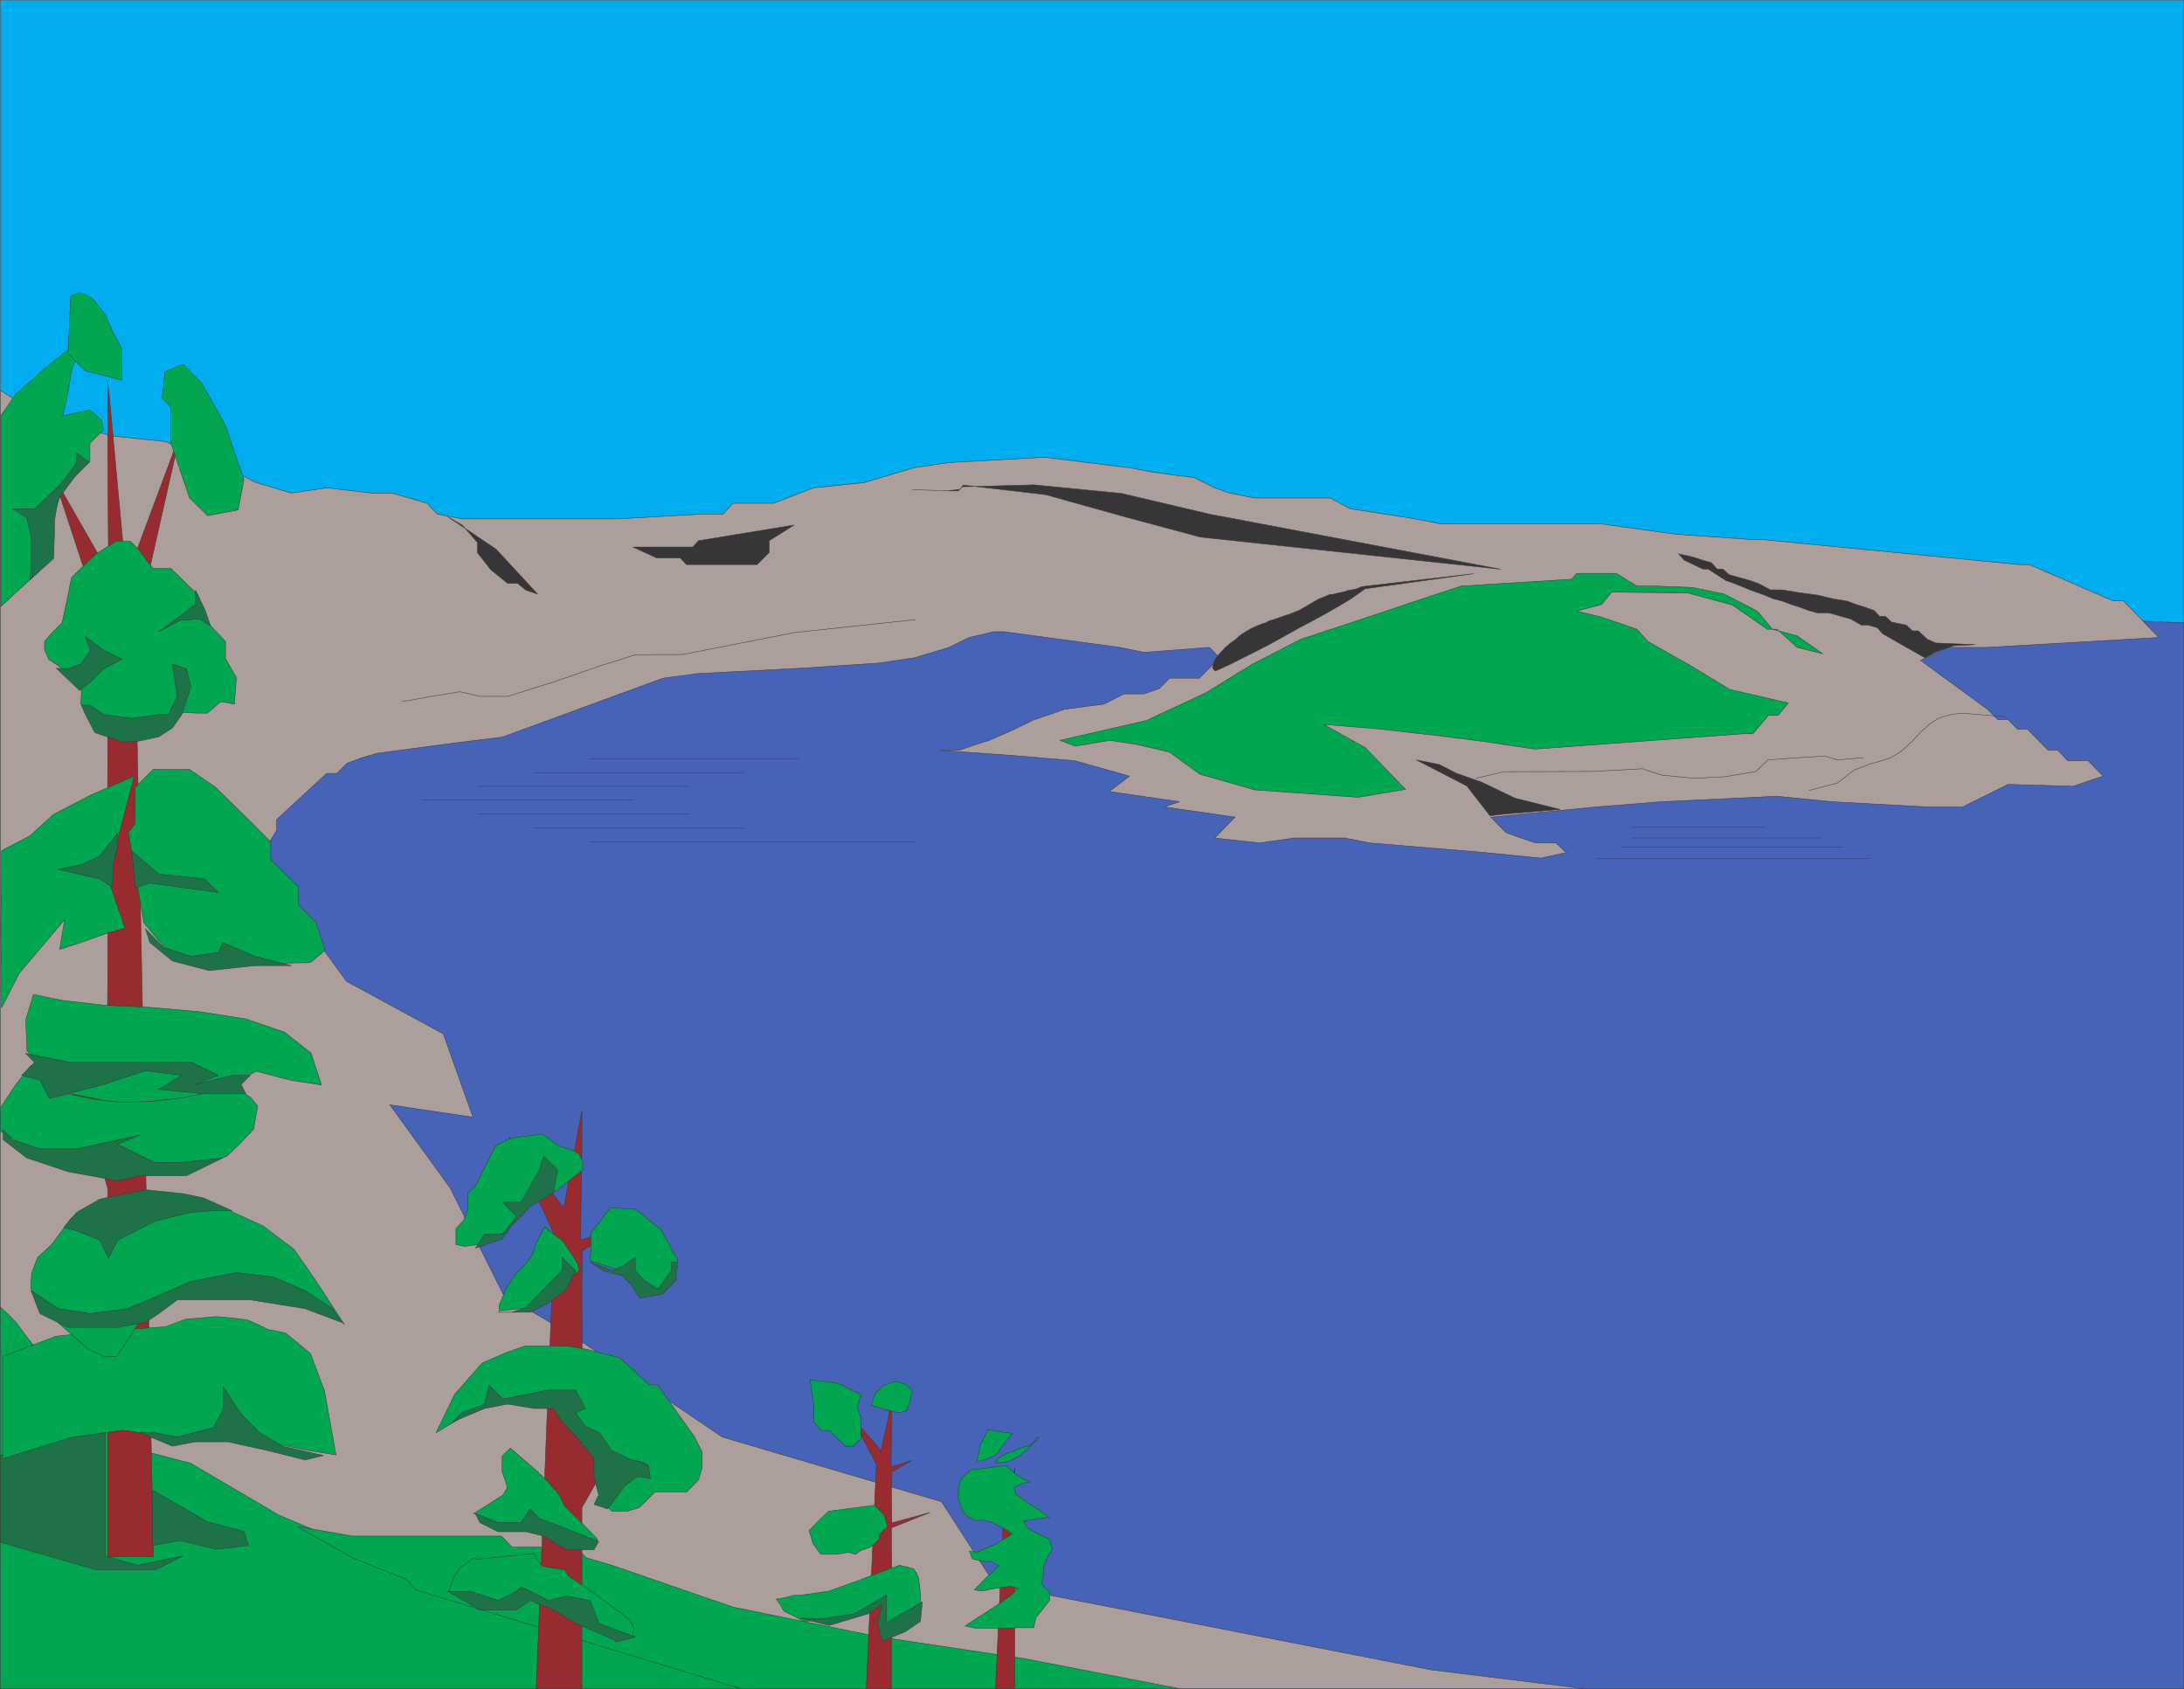
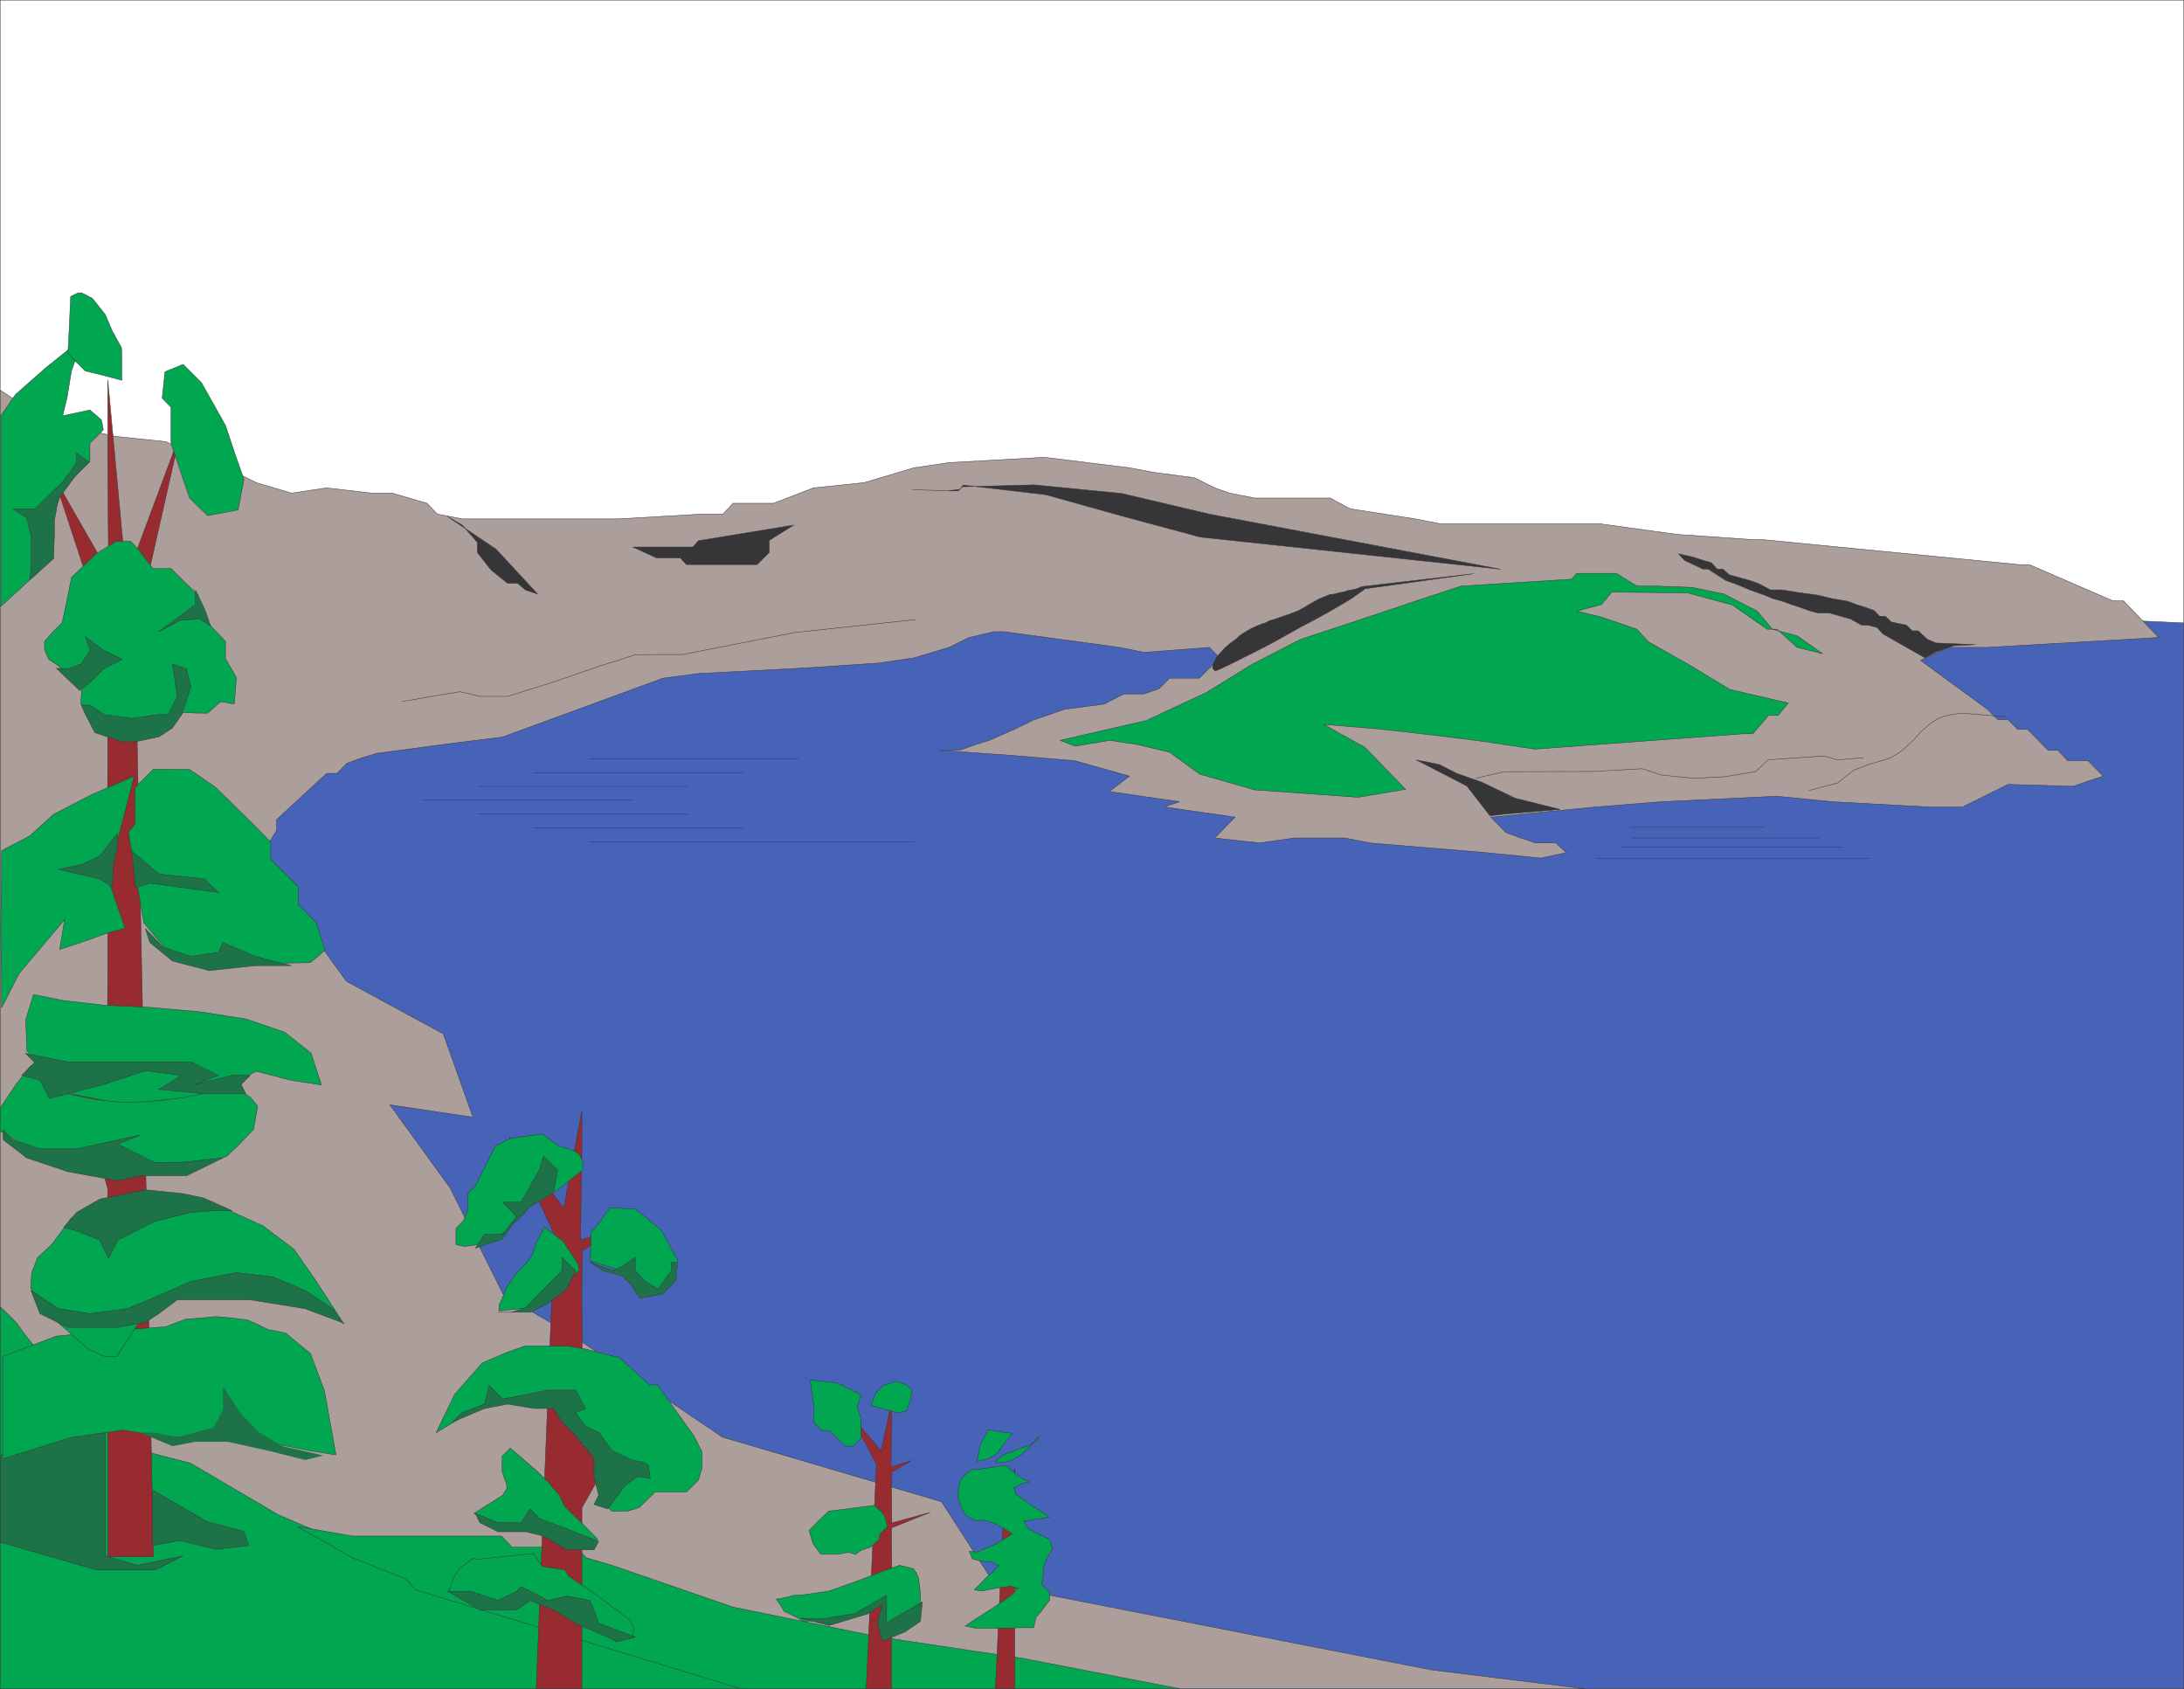
<svg xmlns="http://www.w3.org/2000/svg" width="225.459" height="174.326">
-   <path fill="#00adef" d="M.022 174.304h225.415V.022H.022v174.282" />
  <path fill="none" stroke="#363639" stroke-width=".045" d="M.022 174.304h225.415V.022H.022Zm0 0" />
  <path fill="#4663b8" d="M67.616 174.304h157.82V64.292L94.309 58.417 16.46 85.472l51.156 88.832" />
  <path fill="none" stroke="#363639" stroke-width=".045" d="M67.616 174.304h157.82V64.292L94.309 58.417 16.46 85.472zm0 0" />
  <path fill="#ac9e9a" d="M.022 40.276v134.028h163.61l-15.899-1.957-45.027-8.805-5.508-8.547-22.62-6.668-15.391-10.422-7.211-4.257-5.508-11.04-6.219-8.578 8.578 1.278-3.066-8.602-9.992-5.426-3.067-4.222-1.535-2.7-3.691-4.746v-2.129l1.082-1.789v-1.101l5.164-4.77h1.05l1.055-1.05 1.559-.57 1.531-.45 8.32-1.11 4.625-.57 16.582-6.078 3.66-.48 10.817-.563 7.781-.515 3.66-.54 3.61-1.082 2.07-1.02 2.555-.593h1.074l11.898 1.613 2.524.516 6.762-.516 1.05 1.082-2.101 2.098h-3.07l-1.075 1.082-1.566.54h-2.07l-2.04 1.05-4.12.54-1.5.538-1.626.54-2.039.995-2.586 1.133-1.53.48-1.536.547h-2.07l7.21.504 6.754.57 5.653 1.59-2.074 1.59 7.238 1.051-1.559.54 7.297 1.054-2.101 2.152 4.625.512 3.605-.512h5.195l2.61.512 11.957.996 5.676.57 2.613-.57-1.055-.996h-2.07l-1.559-.512-1.535-.566-1.558-1.586 10.875-1.055 6.753-.539 11.891-.566 5.68.566 9.883.54h3.628l4.692-2.329 6.726.2 1.528-.536 1.566-.515-1.566-1.59h-2.098l-1.02-1.075h-.996l-2.128-2.16h-1.024l-.988-.996h-1.055l-1.078-1.078-6.902-5.05 2.785-1.34h4.117l17.684-1.02-3.63-3.774h-1.081l-8.657-3.75h-1.05l-26.547-2.585h-1.047l-7.781-.54-7.782-1.074H148.73l-2.614-.515-6.726-1.043-2.075-1.11h-7.78l-2.61-.511-1.531-.54-2.106-1.05-4.14-.54-2.555-.484-8.77-1.082-9.851.547-3.61.535-5.168 1.535-5.218.54-4.121 1.59h-4.176l-1.043 1.109h-2.078l-8.77.504h-16.07l-2.582-.504-1.055-1.11-3.605-1.05H38.35l-4.63-.54-3.636.54-3.629-1.079-4.144-2.07-1.536-.547-1.59-.539-2.042-1.074-5.2-.54-4.648-1.026-1.566-.563-1.614-.539-4.094-2.64" />
  <path fill="none" stroke="#363639" stroke-width=".045" d="M.022 40.276v134.028h163.61l-15.899-1.957-45.027-8.805-5.508-8.547-22.62-6.668-15.391-10.422-7.211-4.257-5.508-11.04-6.219-8.578 8.578 1.278-3.066-8.602-9.992-5.426-3.067-4.222-1.535-2.7-3.691-4.746v-2.129l1.082-1.789v-1.101l5.164-4.77h1.05l1.055-1.05 1.559-.57 1.531-.45 8.32-1.11 4.625-.57 16.582-6.078 3.66-.48 10.817-.563 7.781-.515 3.66-.54 3.61-1.082 2.07-1.02 2.555-.593h1.074l11.898 1.613 2.524.516 6.762-.516 1.05 1.082-2.101 2.098h-3.07l-1.075 1.082-1.566.54h-2.07l-2.04 1.05-4.12.54-1.5.538-1.626.54-2.039.995-2.586 1.133-1.53.48-1.536.547h-2.07l7.21.504 6.754.57 5.653 1.59-2.074 1.59 7.238 1.051-1.559.54 7.297 1.054-2.101 2.152 4.625.512 3.605-.512h5.195l2.61.512 11.957.996 5.676.57 2.613-.57-1.055-.996h-2.07l-1.559-.512-1.535-.566-1.558-1.586 10.875-1.055 6.753-.539 11.891-.566 5.68.566 9.883.54h3.628l4.692-2.329 6.726.2 1.528-.536 1.566-.515-1.566-1.59h-2.098l-1.02-1.075h-.996l-2.128-2.16h-1.024l-.988-.996h-1.055l-1.078-1.078-6.902-5.05 2.785-1.34h4.117l17.684-1.02-3.63-3.774h-1.081l-8.657-3.75h-1.05l-26.547-2.585h-1.047l-7.781-.54-7.782-1.074H148.73l-2.614-.515-6.726-1.043-2.075-1.11h-7.78l-2.61-.511-1.531-.54-2.106-1.05-4.14-.54-2.555-.484-8.77-1.082-9.851.547-3.61.535-5.168 1.535-5.218.54-4.121 1.59h-4.176l-1.043 1.109h-2.078l-8.77.504h-16.07l-2.582-.504-1.055-1.11-3.605-1.05H38.35l-4.63-.54-3.636.54-3.629-1.079-4.144-2.07-1.536-.547-1.59-.539-2.042-1.074-5.2-.54-4.648-1.026-1.566-.563-1.614-.539zm0 0" />
  <path fill="#00a650" d="m109.437 76.413 8.89-2.043 6.156-2.863 4.797-2.957 4.97-2.555 4.198-1.387 4.121-1.367 4.118-1.386 4.168-1.368 11.386-.707.516-.601h4.11l2.105 1.308h2.015l3.72.145 3.288.683 3.406 1.758 1.567 1.871 2.555.684 2.64 1.848-2.64-.66-2.075-1.872h-1.02l-3.581-2.496-4.625-1.254-7.836-.082-1.051 1.278-2.578.683 2.578.621 3.637 1.25 1.164 1.278 4.367 2.472 4.062 2.465 6.047 1.399-1.05 1.273h-.997l-1.613 1.906h-1.05l-21.465 1.582-5.25-.789-5.422-.68-5.598-.628-5.531-.457 4.285 2.386 4.176 4.32-4.914.817-10.649-.762-5.676-1.62-3.125-2.274-3.347-.793-2.809-.426-3.582.602-1.558-.602" />
  <path fill="none" stroke="#363639" stroke-width=".045" d="m109.437 76.413 8.89-2.043 6.156-2.863 4.797-2.957 4.97-2.555 4.198-1.387 4.121-1.367 4.118-1.386 4.168-1.368 11.386-.707.516-.601h4.11l2.105 1.308h2.015l3.72.145 3.288.683 3.406 1.758 1.567 1.871 2.554.684 2.641 1.848-2.64-.66-2.075-1.872h-1.02l-3.581-2.496-4.625-1.254-7.836-.082-1.051 1.278-2.578.683 2.578.621 3.637 1.25 1.164 1.278 4.367 2.472 4.062 2.465 6.047 1.399-1.05 1.273h-.997l-1.613 1.906h-1.05l-21.465 1.582-5.25-.789-5.422-.68-5.598-.628-5.531-.457 4.285 2.386 4.176 4.32-4.914.817-10.649-.762-5.676-1.62-3.125-2.274-3.347-.793-2.809-.426-3.582.602zm0 0" />
  <path fill="#363639" d="m94.19 50.522 1.137.055 1.246.035 1.223.055h1.137l.394-.426 7.41-.199 9.028.883 9.144 2.152 30.008 5.676-31-3.316-8.031-2.16-7.926-2.215-8.512-.997-.37.434-1.282.168-1.223-.055-1.246-.035-1.137-.055" />
  <path fill="none" stroke="#363639" stroke-width=".045" d="m94.19 50.522 1.137.055 1.246.035 1.223.055h1.137l.394-.426 7.41-.199 9.028.883 9.144 2.152 30.008 5.676-31-3.316-8.031-2.16-7.926-2.215-8.512-.997-.37.434-1.282.168-1.223-.055-1.246-.035zm0 0" />
  <path fill="#363639" d="m46.187 53.308 5.027 3.375 4.285 4.632-1.219-.402-.851-.707H52.4l-1.726-1.394-1.399-1.786v-1.05l-1.527-1.758-1.562-.91" />
  <path fill="none" stroke="#363639" stroke-width=".045" d="m46.187 53.308 5.027 3.375 4.285 4.632-1.219-.402-.851-.707H52.4l-1.726-1.394-1.399-1.786v-1.05l-1.527-1.758zm0 0" />
  <path fill="#00a650" d="M.022 174.304h77.133l-7.86-3.012-7.894-2.727-9.875-3.8-9.886-3.864h-2.207l-10.68-4.543-9.082-5.34-4.258-1.101-3.41-1.11-1.648-1.644-1.668-1.644v-2.192l-2.532-2.097-2.465-2.075-1.027-1.304-.965-1.313-.816-.848-.86-.796v39.41" />
  <path fill="none" stroke="#363639" stroke-width=".045" d="M.022 174.304h77.133l-7.86-3.012-7.894-2.727-9.875-3.8-9.886-3.864h-2.207l-10.68-4.543-9.082-5.34-4.258-1.101-3.41-1.11-1.648-1.644-1.668-1.644v-2.192l-2.532-2.097-2.465-2.075-1.027-1.304-.965-1.313-.816-.848-.86-.796zm0 0" />
  <path fill="#00a650" d="m30.714 157.554 5.676 3.234 5.507 2.188 1.051 1.132 33.559 10.196h45.336l-16.156-3.125-15.13-2.27-14.878-3.035-12.43-4.289-2.7-.797-1.132-1.105h-6.559l-1.078-1.141H36.39l-5.676-.988" />
  <path fill="none" stroke="#363639" stroke-width=".045" d="m30.714 157.554 5.676 3.234 5.507 2.188 1.051 1.132 33.559 10.196h45.336l-16.156-3.125-15.13-2.27-14.878-3.035-12.43-4.289-2.7-.797-1.132-1.105h-6.559l-1.078-1.141H36.39zm0 0" />
  <path fill="#363639" d="m198.722 67.897-4.344-2.468-.594-.653-.941-.257h-.68l-1.11-.625-2.206-.625h-1.2l-.906-.25-.937-.344-.88-.285-.937-.344-.937-.25-.88-.367-1.53-.547-1.567-.649-.906-.316-1.84-1.187h-.547l-1.902-.907-.594-.66 1.531.344.965.316.883.25.594.657h.598l.656.593 2.129.594.906.316 1.223.649h1.218l1.536.258 2.125.289 1.535.367 1.504.25.937.344.906.285.942.344.566.593h.598l.625.594 1.531.313.621.593h.602l.965.883.851.371 4.086.168-2.242.113-1.844.653-1.11.597" />
  <path fill="none" stroke="#363639" stroke-width=".045" d="m198.722 67.897-4.344-2.468-.594-.653-.941-.257h-.68l-1.11-.625-2.206-.625h-1.2l-.906-.25-.937-.344-.88-.285-.937-.344-.937-.25-.88-.367-1.53-.547-1.567-.649-.906-.316-1.84-1.187h-.547l-1.902-.907-.594-.66 1.531.344.965.316.883.25.594.657h.598l.656.593 2.129.594.906.316 1.223.649h1.218l1.536.258 2.125.289 1.535.367 1.504.25.937.344.906.285.942.344.566.593h.598l.625.594 1.531.313.621.593h.602l.965.883.851.371 4.086.168-2.242.113-1.844.653zm0 0" />
  <path fill="#363639" d="m125.417 69.257.313-.113.425-.192.97-.457 1.19-.598 1.364-.68 1.48-.769 1.446-.797 1.558-.875 1.508-.796 1.445-.793 1.278-.739 1.082-.652.851-.602.594-.425 11.21-1.559-11.554 1.332-.449.203-.457.113-.395.055-.539.168-.543.113-.593.145h-.286l-.593.258-.57.222-.512.29-.54.308-.511.313-.54.289-.624.25-.34.14-.312.09-.395.137-.344.12-.37.138-.313.085-.368.114-.28.172-.372.109-.594.234-.539.25-.511.286-.457.285-.31.222-.312.313-.57.402-.57.48-.48.516-.45.535-.258.54-.113.48.25.34" />
  <path fill="none" stroke="#363639" stroke-width=".045" d="m125.417 69.257.313-.113.425-.192.97-.457 1.19-.598 1.364-.68 1.48-.769 1.446-.797 1.558-.875 1.508-.796 1.445-.793 1.278-.739 1.082-.652.851-.602.594-.425 11.21-1.559-11.554 1.332-.449.203-.457.113-.395.055-.539.168-.543.113-.593.145h-.286l-.593.258-.57.222-.512.29-.54.308-.511.313-.54.289-.624.25-.34.14-.312.09-.395.137-.344.12-.37.138-.313.086-.368.113-.28.172-.372.11-.594.233-.539.25-.511.286-.457.285-.31.222-.312.313-.57.402-.57.48-.48.516-.45.535-.258.54-.113.48zm0 0" />
  <path fill="#363639" d="m153.812 84.194-2.387-3.07-5.227-2.695 2.387.48 1.79.914 2.585.907 3.437 1.648 4.649 1.164-5.734.48-1.5.172" />
  <path fill="none" stroke="#363639" stroke-width=".045" d="m153.812 84.194-2.387-3.07-5.227-2.695 2.387.48 1.79.914 2.585.907 3.437 1.648 4.649 1.164-5.734.48zm53.14-10.222-4.457-.371-.426.058-.707.117-.68.168-.57.203-.507.305-.489.344-.394.371-.426.367-.367.395-.403.457-.425.394-.426.403-.426.367-.539.34-.508.312-.68.227-1.476.426-1.649.625-1.703 1.332-2.953.77" />
  <path fill="none" stroke="#363639" stroke-width=".045" d="m192.362 78.202-2.668.227-1.332-.395-2.672.168-3.18.227-1.245 1.195-3.157.54-3.203.167-3.41-.34-1.953-.648-5.14.281-9.114.023-2.957.684M94.534 63.948l-12.496 1.336-11.578 2.27h-2.473l-2.441.031-1.727.57-1.847.563-4.86 1.68-4.71 1.476h-2.868l-2.039-.48-2.957.48-3.012.54" />
  <path fill="#363639" d="m81.983 54.187-9.878 1.62-.594.65h-6.192l2.473 1.132h2.441l.622.683h7.296l1.254-1.246v-1.218l2.578-1.621" />
-   <path fill="none" stroke="#363639" stroke-width=".045" d="m81.983 54.187-9.878 1.62-.594.65h-6.192l2.473 1.132h2.441l.622.683h7.296l1.254-1.246v-1.218zm0 0" />
+   <path fill="none" stroke="#363639" stroke-width=".045" d="m81.983 54.187-9.878 1.62-.594.65h-6.192l2.473 1.132h2.441l.622.683h7.296l1.254-1.246v-1.218m0 0" />
  <path fill="none" stroke="#353569" stroke-width=".045" d="M60.808 86.89h33.668m-39.403-1.418h21.715m-27.449-1.45h21.746M43.6 82.577h21.72m-15.981-1.422h21.746m-16.012-1.386h21.715m-15.98-1.422h21.656m85.883 7.043h13.883m-13.883 1.101h19.527m-23.133 2.133h28.305m-25.723-1.195h22.91" />
  <path fill="#1e7247" d="m10.87 147.87-6.101.457-4.747 1.899v8.941l9.942 2.867h6.101l2.81-1.445-4.712.965-3.293-.965V147.87" />
  <path fill="none" stroke="#363639" stroke-width=".045" d="m10.87 147.87-6.101.457-4.747 1.899v8.941l9.942 2.867h6.101l2.81-1.445-4.712.965-3.293-.965zm0 0" />
  <path fill="#972b30" d="M11.124 39.194v7.578l.082 12.293L5.53 49.16l5.707 17.375-3.804-2.64 3.636 4.914.055 8.375-.055 13.113-7.015-4.54 7.07 6.5v7.634l-.055 9.71-5.226-3.124.683 4.882 2.641 4.344 1.957 6.988v37.989h4.715l-1.903-95.31 4.657-20.555-5.563 14.91-1.906-20.53" />
  <path fill="none" stroke="#363639" stroke-width=".045" d="M11.124 39.194v7.578l.082 12.293L5.53 49.16l5.707 17.375-3.804-2.64 3.636 4.914.055 8.375-.055 13.113-7.015-4.54 7.07 6.5v7.634l-.055 9.71-5.226-3.124.683 4.882 2.641 4.344 1.957 6.988v37.989h4.715l-1.902-95.31 4.656-20.555-5.563 14.91zm0 0" />
  <path fill="#00a650" d="M.085 42.917v19.676l4-3.664 1.422-5.739.48-1.359.48-1.394 1.391-1.415 1.422-1.367v-1.902l1.387-1.39-.191-1.02-1.196-1.028-2.812.602.457-1.902.453-2.73.48-1.388.485-1.367.937-.988.883-.937-5.453 4.367-3.121 2.754-1.504 2.191" />
  <path fill="none" stroke="#363639" stroke-width=".045" d="M.085 42.917v19.676l4-3.664 1.422-5.739.48-1.359.48-1.394 1.391-1.415 1.422-1.367v-1.902l1.387-1.39-.191-1.02-1.196-1.028-2.812.602.457-1.902.453-2.73.48-1.388.485-1.367.937-.988.883-.937-5.453 4.367-3.121 2.754zm0 0" />
  <path fill="#00a650" d="m20.804 39.507 2.472 4.398.938 2.813.965 2.754-.594 3.152-3.156.598-1.871-1.848-.965-2.836-.938-2.785v-3.719l-.91-.937.285-2.723 1.875-.77 1.899 1.903" />
  <path fill="none" stroke="#363639" stroke-width=".045" d="m20.804 39.507 2.472 4.398.938 2.813.965 2.754-.594 3.152-3.156.598-1.871-1.848-.965-2.836-.938-2.785v-3.719l-.91-.937.285-2.723 1.875-.77zm0 0" />
  <path fill="#00a650" d="m12.003 55.862-2.129 1.332-2.496 2.41-.453 2.305-.512 2.356-.906.906-.91 1.027v.852l.425.988 1.133.77 2.274 2.27-.086 1.589 1.023.879.395 1.453 1.476.617 2.813-.168h1.871l1.508-1.133 1.476-.77 1.559.056h.965l1.363-1.188 1.39.254.227-2.727-1.133-1.96v-1.782l-1.421-1.48-1.391-1.418v-1.871l-1.445-1.399-1.364-1.355h-1.87l-1.454-1.906-.851-.907h-1.477" />
  <path fill="none" stroke="#363639" stroke-width=".045" d="m12.003 55.862-2.129 1.332-2.496 2.41-.453 2.305-.512 2.356-.906.906-.91 1.027v.852l.425.988 1.133.77 2.274 2.27-.086 1.589 1.023.879.395 1.453 1.476.617 2.813-.168h1.87l1.509-1.133 1.476-.77 1.559.056h.965l1.363-1.188 1.39.254.227-2.727-1.133-1.96v-1.782l-1.421-1.48-1.391-1.418v-1.871l-1.445-1.399-1.364-1.355h-1.87l-1.454-1.906-.851-.907zm0 0" />
  <path fill="#00a650" d="m19.581 79.425 2.645 1.812 3.859 3.782 1.871 1.894v1.793l2.844 2.809v1.847l1.847 1.871.907 2.844-1.508 1.278-11.043.199-3.973-1.703-2.187-2.618-1.59-9.308.684-.906v-3.727l1.902-1.895 3.742.028" />
  <path fill="none" stroke="#363639" stroke-width=".045" d="m19.581 79.425 2.645 1.812 3.859 3.782 1.871 1.894v1.793l2.844 2.809v1.847l1.847 1.871.907 2.844-1.508 1.278-11.043.199-3.973-1.703-2.187-2.618-1.59-9.308.684-.906v-3.727l1.902-1.895zm0 0" />
  <path fill="#00a650" d="m3.456 102.647 3.125.625 4.176.481 4.824.227 5.14.457 4.684.738 3.973 1.36 2.73 2.155 1.079 3.293-3.239-.503-3.492-.915-3.066 1.622-3.383 1.105-3.688.281-3.547.457-3.035-.656-3.07-.594-1.45-1.816-2.44-2.496-.114-3.238.793-2.583" />
  <path fill="none" stroke="#363639" stroke-width=".045" d="m3.456 102.647 3.125.625 4.176.481 4.824.227 5.14.457 4.684.738 3.973 1.36 2.73 2.155 1.079 3.293-3.239-.503-3.492-.915-3.066 1.622-3.383 1.105-3.688.281-3.547.457-3.035-.656-3.07-.594-1.45-1.816-2.44-2.496-.114-3.238zm0 0" />
  <path fill="#00a650" d="m3.202 109.968-1.558 1.96-1.622 2.442v2.387l.883.48 2.61 1.703 4.117.97 2.644.562 2.832.57 3.551-.367 3.211-.203 1.277-.367 2.274-.766 1.3-1.25 1.454-1.535.426-2.387-.739-.906-.941-.594-.281-.312-.145-.594-2.64.937-2.95.594-3.18.395-3.152.09-2.836-.313-2.73-.57-2.129-1.192-1.676-1.734" />
  <path fill="none" stroke="#363639" stroke-width=".045" d="m3.202 109.968-1.558 1.96-1.622 2.442v2.387l.883.48 2.61 1.703 4.117.97 2.644.562 2.832.57 3.551-.367 3.211-.203 1.277-.367 2.274-.766 1.3-1.25 1.454-1.535.426-2.387-.739-.906-.941-.594-.281-.312-.145-.594-2.64.937-2.95.594-3.18.395-3.152.09-2.836-.313-2.73-.57-2.129-1.192zm0 0" />
  <path fill="#00a650" d="m8.058 30.226-.762.367-.176 3.804-.113 2.043.851.915.942.93 1.867.456 1.906.508v-1.894l-.027-1.454-.938-1.703-.738-1.726-1.336-1.68-1.105-.566h-.371" />
  <path fill="none" stroke="#363639" stroke-width=".045" d="m8.058 30.226-.762.367-.176 3.804-.113 2.043.851.915.942.93 1.867.456 1.906.508v-1.894l-.027-1.454-.938-1.703-.738-1.726-1.336-1.68-1.105-.566zm0 0" />
  <path fill="#00a650" d="m19.187 136.148-2.102.792-4.512.313-6.754.652-5.543 2.102v10.562l3.551-1.109 3.438-1.078 2.722-.399 2.7-.37 2.613.402 3.605.394 1.871-.539 2.274.367 2.043.172 3.949.739 3.004.593 2.64.426-.593-3.293-.594-3.316-1.453-3.864-2.555-2.101-.933-.2-.914-.171-1.075-.535-1.02-.454-1.593-.199-1.644-.144-1.536.144-1.59.114" />
  <path fill="none" stroke="#363639" stroke-width=".045" d="m19.187 136.148-2.102.792-4.512.313-6.754.652-5.543 2.102v10.562l3.551-1.109 3.438-1.078 2.722-.399 2.7-.37 2.613.402 3.605.394 1.871-.539 2.274.367 2.043.172 3.949.739 3.004.593 2.64.426-.593-3.293-.594-3.316-1.453-3.864-2.555-2.101-.933-.2-.914-.171-1.075-.535-1.02-.454-1.593-.199-1.644-.144-1.536.144zm0 0" />
  <path fill="#00a650" d="m32.444 131.944 3.094 4.743-1.59-1.391-1.902-.57-2.813-.965-4.14-.938-4.485.367-3.578.797-2.644 2.442-2.328 3.578-1.356-.031-1.566-.707-5.25-4.625-.711-1.735.09-1.508.62-1.613 1.45-1.336 2.016-2.726 3.18-1.649 3.913-.562 4.344.168 4.344 1.02 4.008 1.816 3.203 2.418 2.101 3.007" />
  <path fill="none" stroke="#363639" stroke-width=".045" d="m32.444 131.944 3.094 4.743-1.59-1.391-1.902-.57-2.813-.965-4.14-.938-4.485.367-3.578.797-2.644 2.442-2.328 3.578-1.356-.031-1.566-.707-5.25-4.625-.711-1.735.09-1.508.62-1.613 1.45-1.336 2.016-2.726 3.18-1.649 3.913-.562 4.344.168 4.344 1.02 4.008 1.816 3.203 2.418zm0 0" />
  <path fill="#00a650" d="m13.85 80.105-4.484 1.96L5.53 84.05l-2.44 2.215L.167 87.8l-.082 8.058.082 8.153 1.813-3.551 4.687-5.54-.254 1.567-.258 1.5 2.188-.707 2.07-.738 1.195-.398 1.309-.34-.914-2.61-.879-2.64 1.367-5.196 1.36-5.253" />
  <path fill="none" stroke="#363639" stroke-width=".045" d="m13.85 80.105-4.484 1.96L5.53 84.05l-2.44 2.215L.167 87.8l-.082 8.058.082 8.153 1.813-3.551 4.687-5.54-.254 1.567-.258 1.5 2.188-.707 2.07-.738 1.195-.398 1.309-.34-.914-2.61-.879-2.64 1.367-5.196zm0 0" />
  <path fill="#1e7247" d="m15.753 153.804 5.676 3.27 3.75.988.48 1.453-3.347.39-3.75-.906-2.809.516v-5.711" />
  <path fill="none" stroke="#363639" stroke-width=".045" d="m15.753 153.804 5.676 3.27 3.75.988.48 1.453-3.347.39-3.75-.906-2.809.516zm0 0" />
  <path fill="#972b30" d="M60.07 114.624v3.719l-.145 9.652 3.805-1.219-3.637 2.329-.024 4.144.024 6.473.86.285-.884.683v3.774l.024 4.77 5.226-1.532-.652 2.352-2.672 2.16-1.926 3.406v18.684h-4.715l1.872-46.871-4.649-10.082 5.621 7.328 1.871-10.055" />
  <path fill="none" stroke="#363639" stroke-width=".045" d="M60.07 114.624v3.719l-.145 9.652 3.805-1.219-3.637 2.329-.024 4.144.024 6.473.86.285-.884.683v3.774l.024 4.77 5.226-1.532-.652 2.352-2.672 2.16-1.926 3.406v18.684h-4.714l1.87-46.871-4.648-10.082 5.621 7.328zm0 0" />
  <path fill="#00a650" d="m56.206 126.64-.851 1.668-.426 1.254-.57.793-1.106 1.132-.906 1.336-.82 1.903v.57l3.605-.371 4.68-3.805-.2-.765-1.504-2.27-1.902-1.445" />
  <path fill="none" stroke="#363639" stroke-width=".045" d="m56.206 126.64-.851 1.668-.426 1.254-.57.793-1.106 1.132-.906 1.336-.82 1.903v.57l3.605-.371 4.68-3.805-.2-.765-1.504-2.27zm0 0" />
  <path fill="#00a650" d="m52.69 149.46 2.81 2.441 1.108 1.079 1.133 1.335.57 1.168 1.7 1.668 1.672 1.704-.168.57-1.703-.168-.2-.402h-.765l-1.106-.563-1.87-.937-3.524.168-3.438-1.31 3.008-1.898.43-.765-.082-.43-.426-1.219v-1.617l.851-.824" />
  <path fill="none" stroke="#363639" stroke-width=".045" d="m52.69 149.46 2.81 2.441 1.108 1.079 1.133 1.335.57 1.168 1.7 1.668 1.672 1.704-.168.57-1.703-.168-.2-.402h-.765l-1.106-.563-1.87-.937-3.524.168-3.438-1.31 3.008-1.898.43-.765-.082-.43-.426-1.219v-1.617zm0 0" />
  <path fill="#00a650" d="m65.632 124.815 2.613 2.13 1.676 3.042v.93l-1.988 2.332-3.438-1.96-3.574-1.165.086-1.36v-1.62l.394-.368 1.59-2.128 2.64.167" />
  <path fill="none" stroke="#363639" stroke-width=".045" d="m65.632 124.815 2.613 2.13 1.676 3.042v.93l-1.988 2.332-3.438-1.96-3.574-1.165.086-1.36v-1.62l.394-.368 1.59-2.128zm0 0" />
  <path fill="#00a650" d="m59.241 118.769-1.59-.504-1.644-1.223-3.238.426-1.614.797-2.047 4.086-.793.82v1.621l-.453 1.164-.793.852v1.644l.907.203 1.535-.234 2.664-1.277 2.5-2.922 2.781-1.332 2.7-2.13v-.827l-.344-.793-.57-.371" />
  <path fill="none" stroke="#363639" stroke-width=".045" d="m59.241 118.769-1.59-.504-1.644-1.223-3.238.426-1.614.797-2.047 4.086-.793.82v1.621l-.453 1.164-.793.852v1.644l.907.203 1.535-.234 2.664-1.277 2.5-2.922 2.781-1.332 2.7-2.13v-.827l-.344-.793zm0 0" />
  <path fill="#00a650" d="M58.647 138.925H54.19l-2.015.715-2.41 1.05-2.84 3.239-1.903 3.941 3.887-2.328 2.617-1.3 1.903.363h4.539l3.547 5.539.738.906-.336 1.277.707 3.156.535.48h1.621l1.223-.37 1.644-1.621h3.239l1.219-1.219.37-1.246v-1.645l-.796-1.59-3.805-5.34h-.82l-2.672-2.417-.395-.368-2.441-.62-.852-.231-2.047-.371" />
  <path fill="none" stroke="#363639" stroke-width=".045" d="M58.647 138.925H54.19l-2.015.715-2.41 1.05-2.84 3.239-1.903 3.941 3.887-2.328 2.617-1.3 1.903.363h4.539l3.547 5.539.738.906-.336 1.277.707 3.156.535.48h1.621l1.223-.37 1.644-1.621h3.239l1.219-1.219.37-1.246v-1.645l-.796-1.59-3.805-5.34h-.82l-2.672-2.417-.395-.368-2.441-.62-.852-.231zm0 0" />
  <path fill="#00a650" d="m49.51 165.16 1.645.343 1.301.227 1.164-.57 1.309-.227 1.308.394.739.176 1.703 1.246 1.133.48 1.078.458.425.593 4.004.684.114-.965-.368-.77-3.55-2.664-2.782-1.875-.421-.656-2.329-.367-.941-1.336-5.621.598-.594-.082-1.332.965-.715 1.05-.113.54-.34.792 3.184.965" />
  <path fill="none" stroke="#363639" stroke-width=".045" d="m49.51 165.16 1.645.343 1.301.227 1.164-.57 1.309-.227 1.308.394.739.176 1.703 1.246 1.133.48 1.078.458.425.593 4.004.684.114-.965-.368-.77-3.55-2.664-2.782-1.875-.421-.656-2.329-.367-.941-1.336-5.621.598-.594-.082-1.332.965-.715 1.05-.113.54-.34.792zm0 0" />
  <path fill="#972b30" d="M92.034 144.804v1.812l-.054 4.801 2.128-.68-2.046 1.196-.028 2.074.028 3.176 3.949-1.082-3.977 1.59v1.847l.028 2.328 1.878.059.68.422-1.453 1.054-1.133 1.645v9.258h-2.61l1.048-23.164-2.61-5.028 3.09 3.63 1.082-4.938" />
  <path fill="none" stroke="#363639" stroke-width=".045" d="M92.034 144.804v1.812l-.054 4.801 2.128-.68-2.046 1.196-.028 2.074.028 3.176 3.949-1.082-3.977 1.59v1.847l.028 2.328 1.878.059.68.422-1.453 1.054-1.133 1.645v9.258h-2.61l1.048-23.164-2.61-5.028 3.09 3.63zm0 0" />
  <path fill="#00a650" d="m83.632 142.417.398 2.785v1.617l.793.825h.82l1.649 1.617h.738l.852-.797v-2.04l-.395-1.222.395-1.25-2.41-1.191-2.84-.344" />
  <path fill="none" stroke="#363639" stroke-width=".045" d="m83.632 142.417.398 2.785v1.617l.793.825h.82l1.649 1.617h.738l.852-.797v-2.04l-.395-1.222.395-1.25-2.41-1.191zm0 0" />
  <path fill="#00a650" d="m92.831 145.823.738-.226.371-.934.223-1.164-.594-.566-1.05-.371-1.332.425-.797.82-.457 1.227.625.196.629.199.793.199.851.195" />
  <path fill="none" stroke="#363639" stroke-width=".045" d="m92.831 145.823.738-.226.371-.934.223-1.164-.594-.566-1.05-.371-1.332.425-.797.82-.457 1.227.625.196.629.199.793.199zm0 0" />
  <path fill="#00a650" d="m90.276 155.362-2.382.313-2.329.289-1.054.988-.992 1.028.421 1.359.797 1.082h1.735l1.105-.2.742.2.563-.402.969-.336.91-.77.054-.539.395-.426.426-.37-.371-1.247-.989-.969" />
  <path fill="none" stroke="#363639" stroke-width=".045" d="m90.276 155.362-2.382.313-2.329.289-1.054.988-.992 1.028.421 1.359.797 1.082h1.735l1.105-.2.742.2.563-.402.969-.336.91-.77.054-.539.395-.426.426-.37-.371-1.247zm0 0" />
  <path fill="#00a650" d="m92.855 161.554-1.903.683-2.746 1.051-2.64.934-2.981.426h-.602l-.625.171-.62.137-.602.09.426.594.37.66 1.051.504.997.539 1.02-.082h.57l2.273-.367 1.87-.371 2.438-1.196.371 3.067.965-.168h.711l.567-.57.738-.762.398-.258.145-1.988-.23-1.844-.485-.88-1.476-.37" />
  <path fill="none" stroke="#363639" stroke-width=".045" d="m92.855 161.554-1.903.683-2.746 1.051-2.64.934-2.981.426h-.602l-.625.171-.62.137-.602.09.426.594.37.66 1.051.504.997.539 1.02-.082h.57l2.273-.367 1.87-.371 2.438-1.196.371 3.067.965-.168h.711l.567-.57.738-.762.398-.258.145-1.988-.23-1.844-.485-.88zm0 0" />
  <path fill="#972b30" d="M104.757 151.507v1.36l-.031 3.714 1.62-.45-1.534.88-.055 1.59.055 2.437 2.949-.848-3.004 1.25v1.422l.055 1.871 2.183-.625-.281.907-1.082.828-.875 1.305v7.156h-1.992l.828-17.946-1.961-3.863 2.352 2.867.773-3.855" />
  <path fill="none" stroke="#363639" stroke-width=".045" d="M104.757 151.507v1.36l-.031 3.714 1.62-.45-1.534.88-.055 1.59.055 2.437 2.949-.848-3.004 1.25v1.422l.055 1.871 2.183-.625-.281.907-1.082.828-.875 1.305v7.156h-1.992l.828-17.946-1.961-3.863 2.352 2.867zm0 0" />
  <path fill="#00a650" d="m103.874 151.25-.91.112-.965.145-.883.113-.875.082-.969.852-.34.968v1.22l.34.933.458.738.996.54.906-.056.906.286.852.425 1.11.707-1.65 1.024-1.988.851-.797-.082.317.793 1.082.258h.762l.882.426-.625.652-.652.567-.656.683-.594.594.707.14 1.477-.284 1.59-.223.738.223-.707.71-1.332.938-1.164.77-1.164.738-1.086.73 1.11.235h2.241l2.301-.059h1.422l.226-1.05.594-.716.828-1.074v-.82l-.828-.824.145-.91.082-.907.199-.66.684-1.187-.282-.965-1.086-.512-1.164-.625-.425-.766.66-.085.617-.114.683-.082.68-.12-.906-.618-.906-.57-.828-.594-.82-.57-.169-.707.852-.426.707-.145-.852-.426-1.133-.851-.398-.426" />
  <path fill="none" stroke="#363639" stroke-width=".045" d="m103.874 151.25-.91.112-.965.145-.883.113-.875.082-.969.852-.34.968v1.22l.34.933.458.738.996.54.906-.056.906.286.852.425 1.11.707-1.65 1.024-1.988.851-.797-.082.317.793 1.082.258h.762l.882.426-.625.652-.652.567-.656.683-.594.594.707.14 1.477-.284 1.59-.223.738.223-.707.71-1.332.938-1.164.77-1.164.738-1.086.73 1.11.235h2.241l2.301-.059h1.422l.226-1.05.594-.716.828-1.074v-.82l-.828-.824.145-.91.082-.907.199-.66.684-1.187-.282-.965-1.086-.512-1.164-.625-.425-.766.66-.085.617-.114.683-.082.68-.12-.906-.618-.906-.57-.828-.594-.82-.57-.169-.707.852-.426.707-.145-.852-.426-1.133-.851zm0 0" />
  <path fill="#00a650" d="m102.026 147.558-.851 1.644-.313 1.621 1.164-.254.907-.539.77-1.082.796-1.023-1.223-.14-1.25-.227" />
  <path fill="none" stroke="#363639" stroke-width=".045" d="m102.026 147.558-.851 1.644-.313 1.621 1.164-.254.907-.539.77-1.082.796-1.023-1.223-.14zm0 0" />
  <path fill="#00a650" d="m107.222 148.273-.168.421-.54.309-.257.2-.457.112-.395.145-.398.145-.395.168-.394.144-.403.137-.335.203-.489.312-.226.395h.457l.449-.059.348-.054.336-.114.289-.168.593-.285.45-.398.457-.426.453-.457.398-.508.227-.223" />
  <path fill="none" stroke="#363639" stroke-width=".045" d="m107.222 148.273-.168.421-.54.309-.257.2-.457.112-.395.145-.398.145-.395.168-.394.144-.403.137-.335.203-.489.312-.226.395h.457l.449-.059.348-.054.336-.114.289-.168.593-.285.45-.398.457-.426.453-.457.398-.508zm0 0" />
  <path fill="#1e7247" d="m46.726 146.76 3.289-1.386 2.386-.457 2.786.457h1.925l.91 1.387 1.395 1.422 1.898 2.328v1.902l.489 1.902-.489.965 1.418.453 1.2-1.617.562-.77 1.34-.964 1.3.226-.198-1.359-.567-.344-1.137-.222-2.043-.942-1.332-1.87-1.421-.653-1.02-1.395 1.02-.449-1.02-1.902h-2.809l-4.714.937-1.395-1.422-.484 1.93-2.352.906-.937.938" />
  <path fill="none" stroke="#363639" stroke-width=".045" d="m46.726 146.76 3.289-1.386 2.386-.457 2.786.457h1.925l.91 1.387 1.395 1.422 1.898 2.328v1.902l.489 1.902-.489.965 1.418.453 1.2-1.617.562-.77 1.34-.964 1.3.226-.198-1.359-.567-.344-1.137-.222-2.043-.942-1.332-1.87-1.421-.653-1.02-1.395 1.02-.449-1.02-1.902h-2.809l-4.714.937-1.395-1.422-.484 1.93-2.352.906zm0 0" />
  <path fill="#1e7247" d="m49.081 128.823 2.813-.965.933-1.394.969-.91.934-1.02 2.382-1.39.457-2.383-1.449-1.422-.453 1.422-1.871 3.316h-1.902l1.414 1.477-1.414 1.847h-1.88l-.933 1.422" />
  <path fill="none" stroke="#363639" stroke-width=".045" d="m49.081 128.823 2.813-.965.933-1.394.969-.91.934-1.02 2.382-1.39.457-2.383-1.449-1.422-.453 1.422-1.871 3.316h-1.902l1.414 1.477-1.414 1.847h-1.88zm0 0" />
  <path fill="#1e7247" d="m69.808 132.14-1.418 1.422-2.364.425-.906-1.422-.906-.906-1.93-.508-1.394-.906 2.328.906.996-.425 1.363-.97v1.395l.906.989 1.45.914 1.386-1.903v-.906h.489v1.895" />
  <path fill="none" stroke="#363639" stroke-width=".045" d="m69.808 132.14-1.418 1.422-2.364.425-.906-1.422-.906-.906-1.93-.508-1.394-.906 2.328.906.996-.425 1.363-.97v1.395l.906.989 1.45.914 1.386-1.903v-.906h.489zm0 0" />
  <path fill="#1e7247" d="m49.534 157.151 1.88.942h2.866l1.84.449 2.383 1.422h2.812l.489-.875-3.782-1.48-2.355-.883-.937-.993-.934 1.418h-2.383l-2.332-.937.453.937" />
  <path fill="none" stroke="#363639" stroke-width=".045" d="m49.534 157.151 1.88.942h2.866l1.84.449 2.383 1.422h2.812l.489-.875-3.782-1.48-2.355-.883-.937-.993-.934 1.418h-2.383l-2.332-.937zm0 0" />
  <path fill="#1e7247" d="m46.241 164.25 3.293 1.905h3.774l1.422-.965 2.382.965 2.305 1.387 3.316 1.422.942.484 1.902-.484-3.773-1.422-.489-1.387-.425-.965-2.387-.457-1.895.457-2.812-1.421-.488.48-1.895.941-2.812-.94h-2.36" />
  <path fill="none" stroke="#363639" stroke-width=".045" d="m46.241 164.25 3.293 1.905h3.774l1.422-.965 2.382.965 2.305 1.387 3.316 1.422.942.484 1.902-.484-3.773-1.422-.489-1.387-.425-.965-2.387-.457-1.895.457-2.812-1.421-.488.48-1.895.941-2.812-.94zm0 0" />
  <path fill="#1e7247" d="M51.413 135.44h3.317l1.878-.94 1.895-1.446.914-1.903-1.395-1.394v1.394l-1.902 1.903-1.84 1.898-1.453.488h-1.414" />
  <path fill="none" stroke="#363639" stroke-width=".045" d="M51.413 135.44h3.317l1.878-.94 1.895-1.446.914-1.903-1.395-1.394v1.394l-1.902 1.903-1.84 1.898-1.453.488zm0 0" />
  <path fill="#1e7247" d="m82.585 167.007 3.004.762 4.062-1.22 1.422-.964-.488 1.902.488 1.903 2.352-.965 1.59-1.082.203-2.016-3.696 2.16v-2.84l-3.316 1.903-3.383.543-2.238-.086" />
  <path fill="none" stroke="#363639" stroke-width=".045" d="m82.585 167.007 3.004.762 4.062-1.22 1.422-.964-.488 1.902.488 1.903 2.352-.965 1.59-1.082.203-2.016-3.696 2.16v-2.84l-3.316 1.903-3.383.543zm0 0" />
  <path fill="#1e7247" d="m2.64 108.726 4.367.875h12.695l2.836 1.394-2.355.934 3.773-.934h1.875l-.934.934.481.965h-4.262l-4.715-.454 2.364-1.445-3.75-.488-4.313 1.422-3.695.965-1.902.48-.989-1.894-1.879-.485 1.332-1.34-.93-.93" />
  <path fill="none" stroke="#363639" stroke-width=".045" d="m2.64 108.726 4.367.875h12.695l2.836 1.394-2.355.934 3.773-.934h1.875l-.934.934.481.965h-4.262l-4.715-.454 2.364-1.445-3.75-.488-4.313 1.422-3.695.965-1.902.48-.989-1.894-1.879-.485 1.332-1.34zm0 0" />
  <path fill="#1e7247" d="m35.257 136.483-3.774-1.414-5.652-.914h-7.523l-1.907 1.422-1.386.906-2.868.516h-5.14l-2.89-1.422-.915-2.387 2.809 1.88 3.3.507 3.833-.508 3.257-1.363 3.301-1.445 4.707-.914 3.781.457 3.293 1.386 2.868 1.88.906 1.413" />
  <path fill="none" stroke="#363639" stroke-width=".045" d="m35.257 136.483-3.774-1.414-5.652-.914h-7.523l-1.907 1.422-1.386.906-2.868.516h-5.14l-2.89-1.422-.915-2.387 2.809 1.88 3.3.507 3.833-.508 3.257-1.363 3.301-1.445 4.707-.914 3.781.457 3.293 1.386 2.868 1.88zm0 0" />
  <path fill="#1e7247" d="m14.476 147.87 3.324 1.39 2.383-.452h3.316l4.234.933 3.75.942 1.903-.457-4.235-.965-2.359-1.39-1.895-1.93-1.878-2.84v2.382l-.965 1.848-3.746.996-2.387-.457h-1.445" />
-   <path fill="none" stroke="#363639" stroke-width=".045" d="m14.476 147.87 3.324 1.39 2.383-.452h3.316l4.234.933 3.75.942 1.903-.457-4.235-.965-2.359-1.39-1.895-1.93-1.878-2.84v2.382l-.965 1.848-3.746.996-2.387-.457zm0 0" />
  <path fill="#1e7247" d="M12.147 86.007 10.3 88.339l-1.903.906-2.386.48 4.289.997 1.308.828.086-2.305.453-1.898v-1.34" />
  <path fill="none" stroke="#363639" stroke-width=".045" d="M12.147 86.007 10.3 88.339l-1.903.906-2.386.48 4.289.997 1.308.828.086-2.305.453-1.898zm0 0" />
  <path fill="#1e7247" d="m13.593 87.831 2.808 2.383 4.715.508 1.422 1.39-7.066-.965-1.48.481-.4-3.797" />
  <path fill="none" stroke="#363639" stroke-width=".045" d="m13.593 87.831 2.808 2.383 4.715.508 1.422 1.39-7.066-.965-1.48.481zm0 0" />
  <path fill="#1e7247" d="m15.472 97.28 2.328 1.903 3.797.996 4.715-.512h3.773l-3.773-.965-3.293-1.422-.48 1.02-2.837.402-2.812-.91-1.875-1.934.457 1.422" />
  <path fill="none" stroke="#363639" stroke-width=".045" d="m15.472 97.28 2.328 1.903 3.797.996 4.715-.512h3.773l-3.773-.965-3.293-1.422-.48 1.02-2.837.402-2.812-.91-1.875-1.934zm0 0" />
  <path fill="#1e7247" d="m8.23 71.272 1.082-.875 1.39-1.367 1.903-.992-1.903-.933-1.879-1.391.489 1.39-.915 1.422-1.39.504-1.188-.054 2.41 2.296" />
  <path fill="none" stroke="#363639" stroke-width=".045" d="m8.23 71.272 1.082-.875 1.39-1.367 1.903-.992-1.903-.933-1.879-1.391.489 1.39-.915 1.422-1.39.504-1.188-.054zm0 0" />
  <path fill="#1e7247" d="m20.183 60.913.933 1.93.625 1.765-1.133-.742-2.046.172-2.16 1.164 3.78-2.812v-1.477" />
  <path fill="none" stroke="#363639" stroke-width=".045" d="m20.183 60.913.933 1.93.625 1.765-1.133-.742-2.046.172-2.16 1.164 3.78-2.812zm0 0" />
  <path fill="#1e7247" d="M9.167 47.687 7.69 49.245 6.01 51.52l-.394 2.242v1.363l-.086 2.523-2.44 2.192.113-1.223v-3.355l-.453-1.84-1.445-.906h2.324l2.898-2.844 1.387-1.902v-.997l1.254.915" />
  <path fill="none" stroke="#363639" stroke-width=".045" d="M9.167 47.687 7.69 49.245 6.01 51.52l-.394 2.242v1.363l-.086 2.523-2.44 2.192.113-1.223v-3.355l-.453-1.84-1.445-.906h2.324l2.898-2.844 1.387-1.902v-.997zm0 0" />
  <path fill="#1e7247" d="m22 124.96-2.298.172-3.695.906-3.86 1.957-.94 1.902-.907-1.902-2.387-.965-1.332-.336 1.332-1.562 2.387-1.367 4.715-.965 3.918.402 2.101.45 2.922 1.308H22" />
  <path fill="none" stroke="#363639" stroke-width=".045" d="m22 124.96-2.298.172-3.695.906-3.86 1.957-.94 1.902-.907-1.902-2.387-.965-1.332-.336 1.332-1.562 2.387-1.367 4.715-.965 3.918.402 2.101.45 2.922 1.308zm0 0" />
  <path fill="#1e7247" d="m.335 117.636 2.414 1.87 4.258 1.423 5.14.937 2.329-.511h4.77l3.773-1.848-4.254.457H15.92l-3.774-1.875 2.329-.934-6.563 1.414H4.116l-2.812-.933-.969-.992v.992" />
  <path fill="none" stroke="#363639" stroke-width=".045" d="m.335 117.636 2.414 1.87 4.258 1.423 5.14.937 2.329-.511h4.77l3.773-1.848-4.254.457H15.92l-3.774-1.875 2.329-.934-6.563 1.414H4.116l-2.812-.933-.969-.992zm0 0" />
  <path fill="#1e7247" d="m8.823 73.745.969 1.871 2.813.942h1.386l2.41-.516 1.399-.906.965-1.39.48-1.446.457-1.395-.457-1.875-1.445-.504.508 3.348-.934 1.871h-.973l-2.808.402-2.89-.402-1.391-.965h-.915l.426.965" />
  <path fill="none" stroke="#363639" stroke-width=".045" d="m8.823 73.745.969 1.871 2.813.942h1.386l2.41-.516 1.399-.906.965-1.39.48-1.446.457-1.395-.457-1.875-1.445-.504.508 3.348-.934 1.871h-.973l-2.808.402-2.89-.402-1.391-.965h-.915zm0 0" />
</svg>